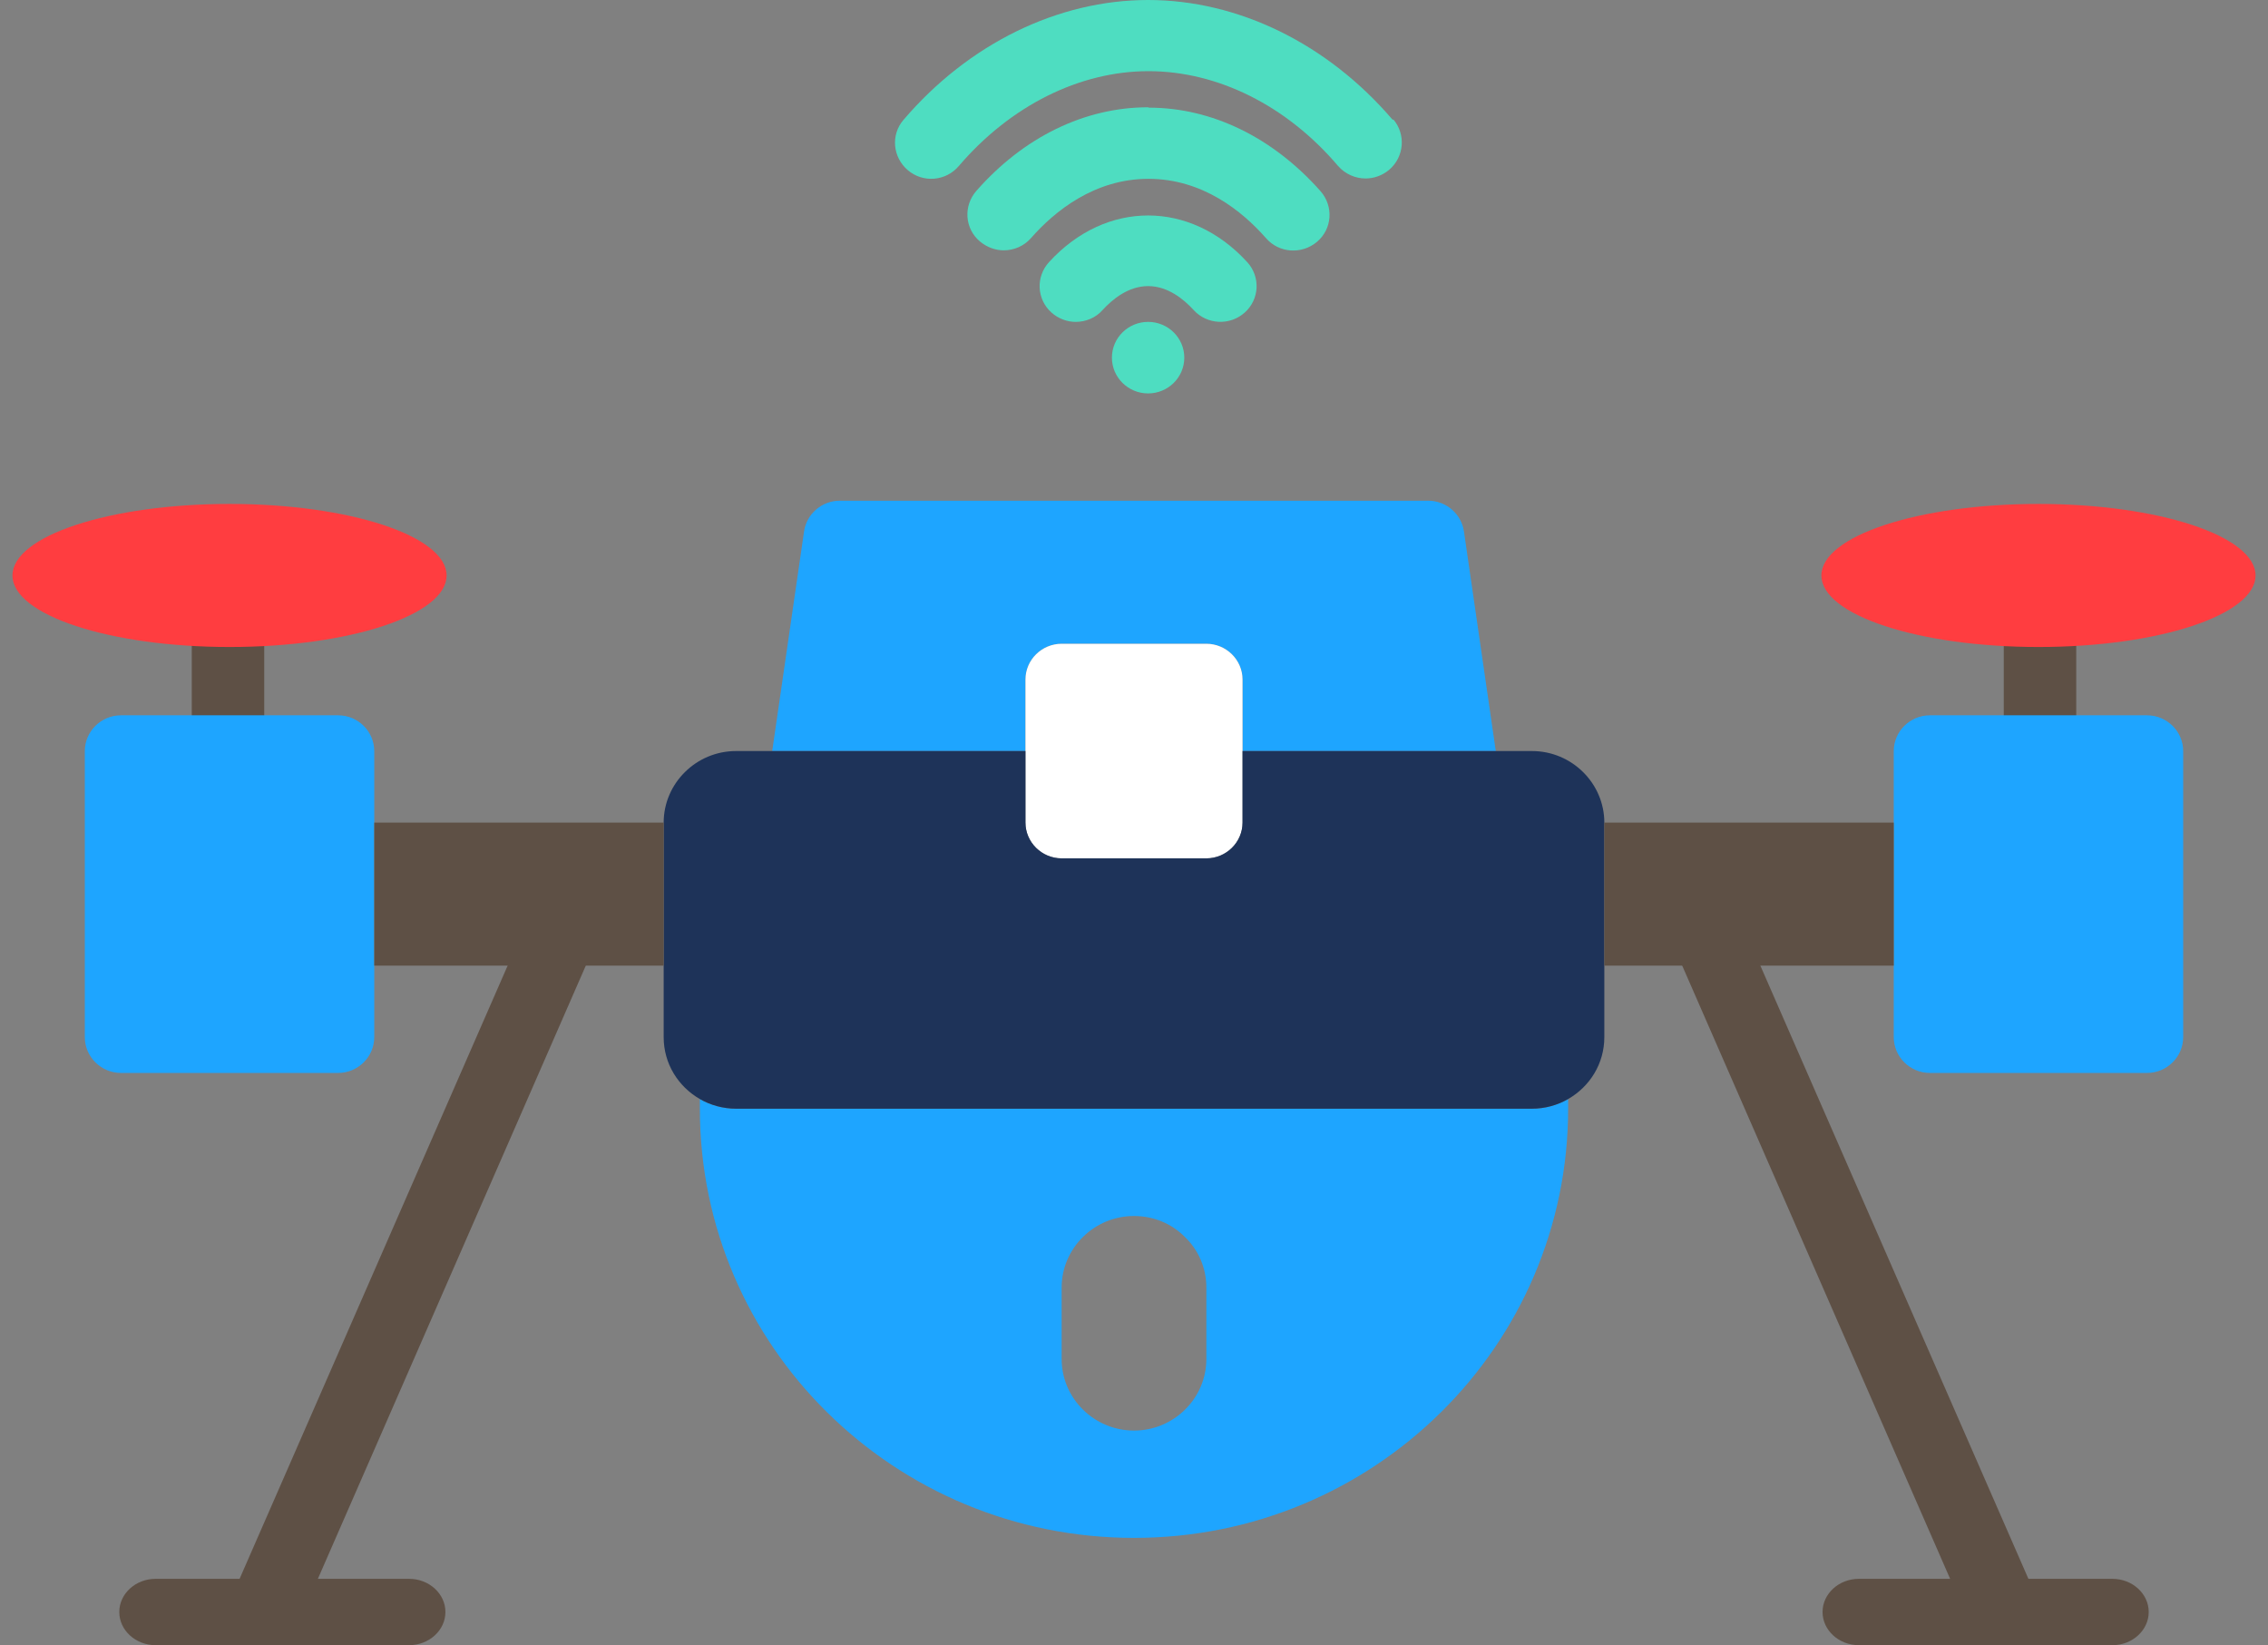
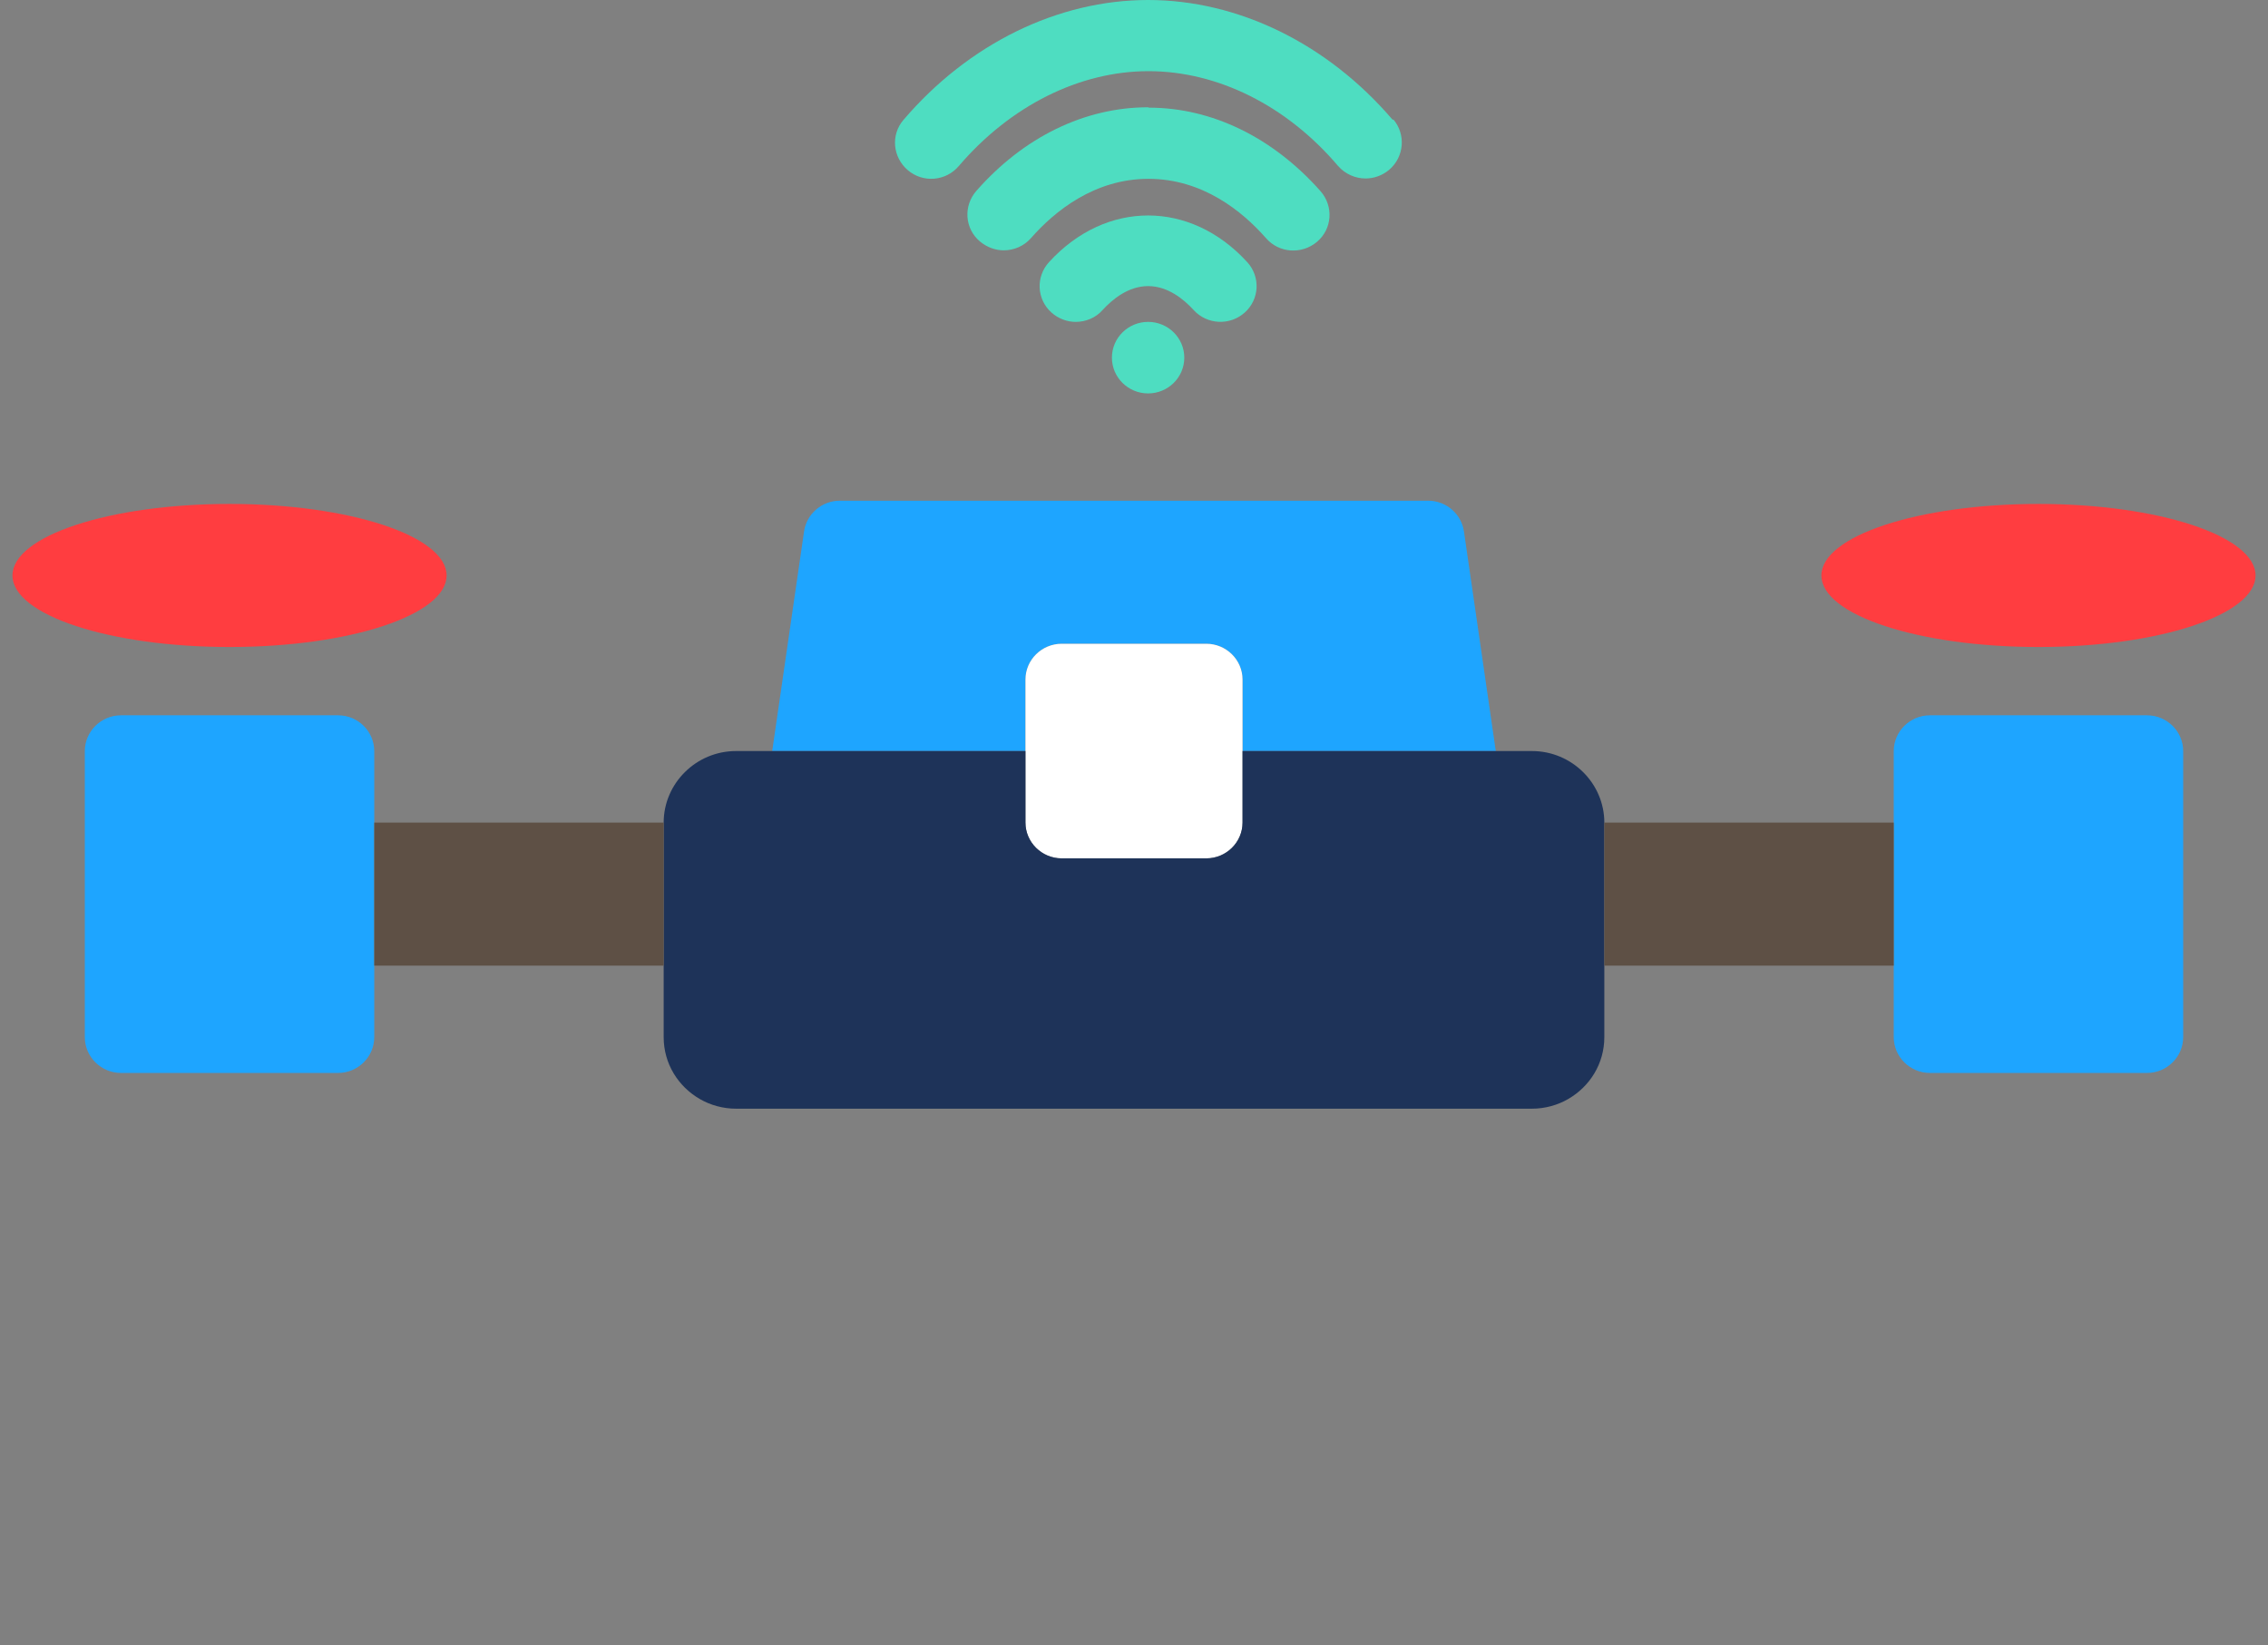
<svg xmlns="http://www.w3.org/2000/svg" width="91" height="66" viewBox="0 0 91 66" fill="none">
  <rect x="0" y="0" width="91" height="66" fill="#808080" stroke="none" />
  <g id="drone" clip-path="url(#clip0_4697_917)">
    <path id="Vector" d="M58.739 21.321L60.016 30.13H49.855V27.261C49.855 26.472 49.202 25.826 48.403 25.826H42.597C41.798 25.826 41.145 26.472 41.145 27.261V30.13H30.984L32.261 21.321C32.363 20.618 32.973 20.087 33.698 20.087H57.302C58.027 20.087 58.637 20.618 58.739 21.321Z" fill="#1EA5FF" />
-     <path id="Vector_2" d="M45.5 48.783C43.903 48.783 42.597 50.074 42.597 51.652V54.522C42.597 56.1 43.903 57.391 45.5 57.391C47.097 57.391 48.403 56.1 48.403 54.522V51.652C48.403 50.863 48.084 50.146 47.547 49.629C47.024 49.098 46.298 48.783 45.5 48.783ZM29.532 44.478H61.468C61.99 44.478 62.498 44.335 62.919 44.091V44.478C62.919 53.991 55.124 61.696 45.5 61.696C35.876 61.696 28.081 53.991 28.081 44.478V44.091C28.502 44.335 29.01 44.478 29.532 44.478Z" fill="#1EA5FF" />
    <path id="Vector_3" d="M49.855 30.131V33C49.855 33.789 49.202 34.435 48.403 34.435H42.597C41.798 34.435 41.145 33.789 41.145 33V27.261C41.145 26.472 41.798 25.826 42.597 25.826H48.403C49.202 25.826 49.855 26.472 49.855 27.261V30.131Z" fill="white" />
    <path id="Vector_4" d="M64.371 38.739V41.609C64.371 42.67 63.79 43.589 62.919 44.091C62.498 44.335 61.99 44.478 61.468 44.478H29.532C29.01 44.478 28.502 44.335 28.081 44.091C27.21 43.589 26.629 42.67 26.629 41.609V33C26.629 31.422 27.936 30.13 29.532 30.13H41.145V33C41.145 33.789 41.798 34.435 42.597 34.435H48.403C49.202 34.435 49.855 33.789 49.855 33V30.13H61.468C63.065 30.13 64.371 31.422 64.371 33V38.739Z" fill="#1E3359" />
    <path id="Vector_5" d="M46.066 15.783C46.868 15.783 47.518 15.14 47.518 14.348C47.518 13.556 46.868 12.913 46.066 12.913C45.264 12.913 44.614 13.556 44.614 14.348C44.614 15.14 45.264 15.783 46.066 15.783Z" fill="#4EDDC1" />
    <path id="Vector_6" d="M42.089 10.517C41.552 11.105 41.595 12.009 42.19 12.54C42.466 12.784 42.815 12.913 43.163 12.913C43.555 12.913 43.961 12.755 44.237 12.44C44.644 11.995 45.282 11.478 46.066 11.478C46.85 11.478 47.489 11.995 47.895 12.44C48.432 13.028 49.347 13.071 49.942 12.54C50.537 12.009 50.581 11.105 50.044 10.517C47.764 8.02 44.368 8.02 42.089 10.517Z" fill="#4EDDC1" />
    <path id="Vector_7" d="M46.066 4.304C43.526 4.304 41.072 5.495 39.171 7.662C38.648 8.264 38.706 9.168 39.316 9.685C39.592 9.914 39.926 10.043 40.274 10.043C40.681 10.043 41.087 9.871 41.363 9.556C42.321 8.465 43.918 7.174 46.081 7.174C48.243 7.174 49.84 8.465 50.798 9.556C51.321 10.158 52.235 10.216 52.845 9.699C53.455 9.182 53.513 8.279 52.99 7.676C51.074 5.509 48.621 4.319 46.095 4.319L46.066 4.304Z" fill="#4EDDC1" />
    <path id="Vector_8" d="M55.879 4.807C53.266 1.75 49.681 0 46.066 0C42.452 0 38.866 1.75 36.253 4.807C35.731 5.409 35.818 6.313 36.428 6.83C37.037 7.346 37.952 7.274 38.474 6.657C40.536 4.247 43.308 2.855 46.081 2.855C48.853 2.855 51.626 4.233 53.687 6.657C53.977 6.987 54.384 7.16 54.79 7.16C55.124 7.16 55.458 7.045 55.734 6.815C56.344 6.299 56.416 5.395 55.908 4.792L55.879 4.807Z" fill="#4EDDC1" />
-     <path id="Vector_9" d="M9.148 32.734C9.948 32.734 10.602 32.135 10.602 31.403V24.75C10.602 24.018 9.948 23.419 9.148 23.419C8.348 23.419 7.694 24.018 7.694 24.75V31.403C7.694 32.135 8.348 32.734 9.148 32.734ZM81.852 32.734C82.652 32.734 83.306 32.135 83.306 31.403V24.75C83.306 24.018 82.652 23.419 81.852 23.419C81.052 23.419 80.398 24.018 80.398 24.75V31.403C80.398 32.135 81.052 32.734 81.852 32.734ZM20.882 37.564L9.613 63.339H6.24C5.44 63.339 4.786 63.938 4.786 64.669C4.786 65.401 5.44 66 6.24 66H16.418C17.218 66 17.872 65.401 17.872 64.669C17.872 63.938 17.218 63.339 16.418 63.339H12.754L23.587 38.549L20.882 37.564ZM84.76 63.339H81.387L70.118 37.564L67.413 38.549L78.246 63.339H74.582C73.782 63.339 73.127 63.938 73.127 64.669C73.127 65.401 73.782 66 74.582 66H84.76C85.56 66 86.214 65.401 86.214 64.669C86.214 63.938 85.56 63.339 84.76 63.339Z" fill="#5E5045" />
    <path id="Vector_10" d="M15.016 38.739V41.609C15.016 42.398 14.363 43.044 13.565 43.044H4.855C4.057 43.044 3.403 42.398 3.403 41.609V30.131C3.403 29.341 4.057 28.696 4.855 28.696H13.565C14.363 28.696 15.016 29.341 15.016 30.131V38.739Z" fill="#1EA5FF" />
    <path id="Vector_11" d="M87.597 30.131V41.609C87.597 42.398 86.944 43.044 86.145 43.044H77.436C76.637 43.044 75.984 42.398 75.984 41.609V30.131C75.984 29.341 76.637 28.696 77.436 28.696H86.145C86.944 28.696 87.597 29.341 87.597 30.131Z" fill="#1EA5FF" />
    <path id="Vector_12" d="M75.984 33V38.739H70.177H64.371V33H75.984Z" fill="#5E5045" />
    <path id="Vector_13" d="M26.629 33V38.739H20.823H15.016V33H26.629Z" fill="#5E5045" />
    <path id="Vector_14" d="M9.21 25.956C14.02 25.956 17.919 24.672 17.919 23.087C17.919 21.502 14.02 20.217 9.21 20.217C4.399 20.217 0.5 21.502 0.5 23.087C0.5 24.672 4.399 25.956 9.21 25.956Z" fill="#FF3D40" />
    <path id="Vector_15" d="M81.79 25.956C86.6 25.956 90.5 24.672 90.5 23.087C90.5 21.502 86.6 20.217 81.79 20.217C76.98 20.217 73.081 21.502 73.081 23.087C73.081 24.672 76.98 25.956 81.79 25.956Z" fill="#FF3D40" />
  </g>
  <defs>
    <clipPath id="clip0_4697_917">
      <rect width="90" height="66" fill="white" transform="translate(0.5)" />
    </clipPath>
  </defs>
</svg>